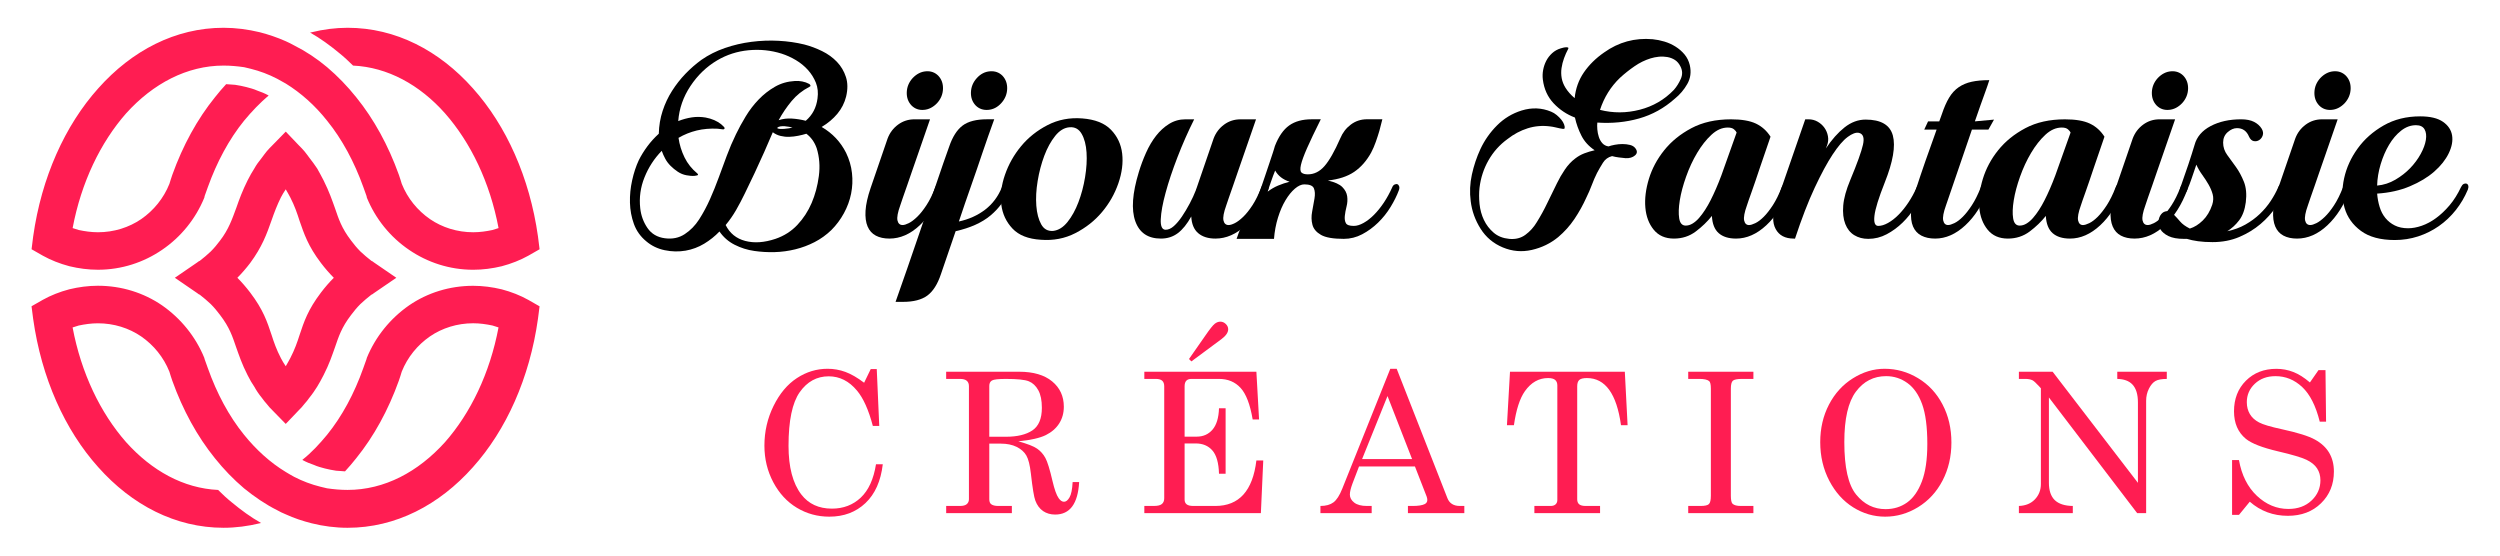
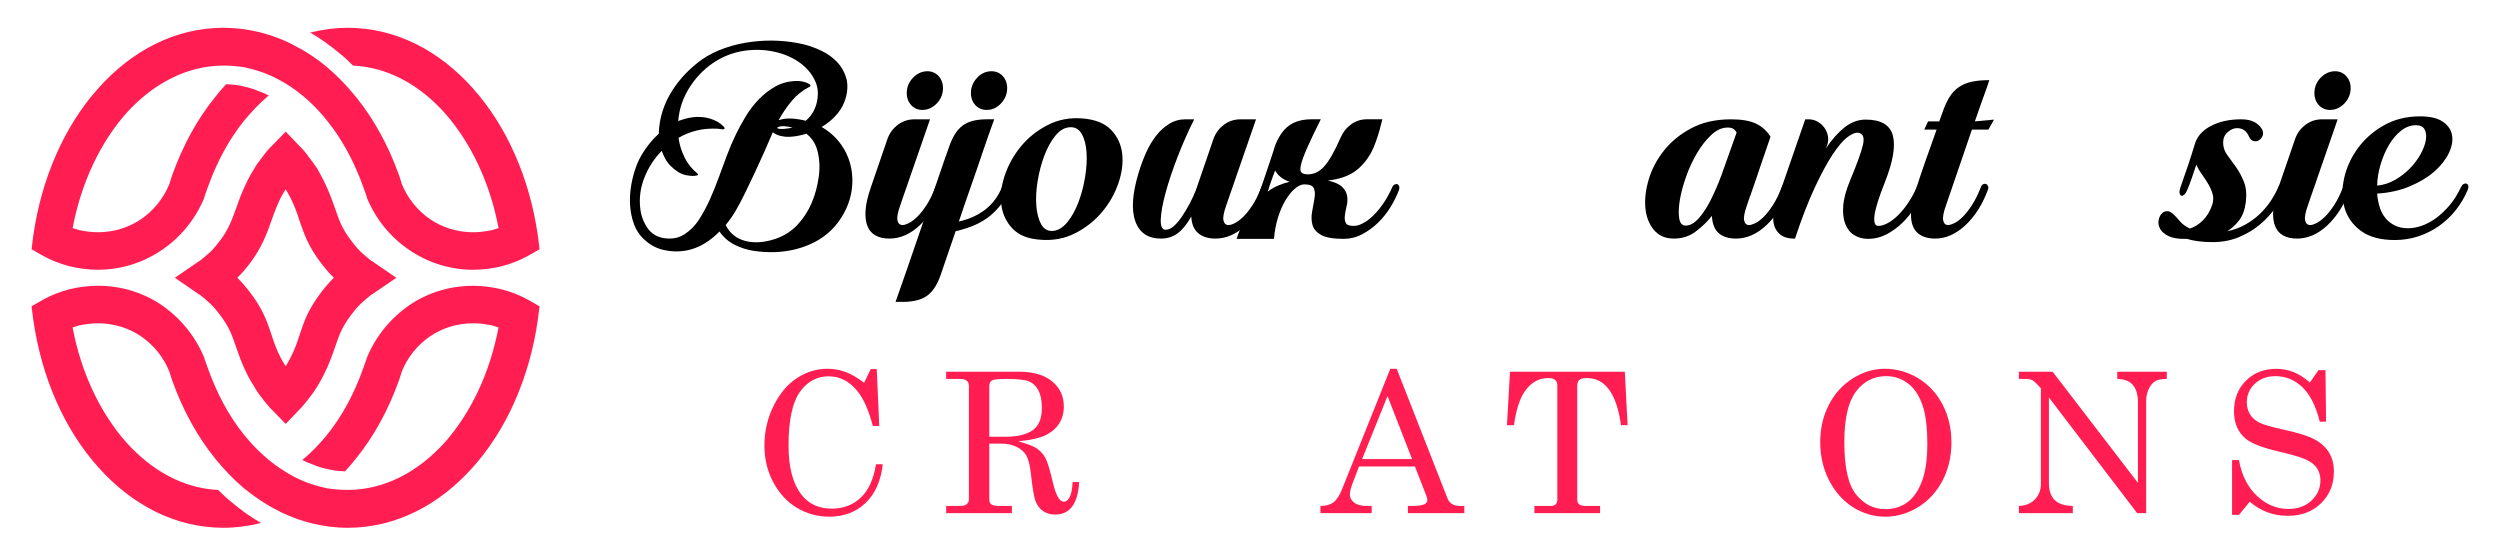
<svg xmlns="http://www.w3.org/2000/svg" version="1.1" id="Calque_1" x="0px" y="0px" width="225px" height="50px" viewBox="0 0 225 50" enable-background="new 0 0 225 50" xml:space="preserve">
  <g>
    <path fill="#FF1D52" d="M36.822,27.48c-1.702,1.183-3.029,2.827-3.808,4.73l-0.029,0.115l-0.145,0.404l-0.144,0.403   c-0.808,2.279-1.904,4.327-3.26,6.001c-0.692,0.837-1.413,1.615-2.221,2.25l0.029,0.028c0.317,0.174,0.664,0.317,1.01,0.432   c0.317,0.145,0.663,0.232,0.981,0.318c0.317,0.086,0.663,0.145,1.009,0.202c0.26,0.028,0.548,0.028,0.808,0.059   c0.347-0.377,0.693-0.781,1.01-1.184c1.586-1.962,2.884-4.327,3.836-6.981l0.144-0.433l0.115-0.375   c0.519-1.299,1.414-2.394,2.539-3.173c1.096-0.75,2.451-1.182,3.894-1.182c0.606,0,1.183,0.086,1.731,0.201   c0.173,0.058,0.375,0.116,0.547,0.173c-0.779,4.125-2.509,7.702-4.817,10.326c-2.423,2.683-5.452,4.298-8.769,4.298   c-0.635,0-1.241-0.056-1.847-0.144c-0.201-0.059-0.403-0.086-0.605-0.145c-0.808-0.202-1.586-0.49-2.365-0.893   c-0.26-0.146-0.52-0.29-0.75-0.435c-1.385-0.837-2.654-1.989-3.75-3.345c-1.356-1.674-2.452-3.722-3.26-6.001l-0.144-0.403   l-0.145-0.404l-0.029-0.115c-0.779-1.903-2.106-3.548-3.808-4.73c-1.644-1.125-3.634-1.76-5.769-1.76   c-0.865,0-1.73,0.116-2.567,0.318c-0.865,0.229-1.673,0.547-2.394,0.951l-1.01,0.577l0.145,1.125   c0.75,5.336,2.855,10.01,5.856,13.354C11.87,45.452,15.793,47.5,20.12,47.5c1.097,0,2.192-0.145,3.26-0.404l0.115-0.028   c-0.923-0.521-1.788-1.154-2.625-1.848c-0.432-0.346-0.836-0.721-1.24-1.125c-3.116-0.144-5.972-1.729-8.279-4.298   c-2.308-2.624-4.039-6.201-4.817-10.326c0.172-0.057,0.375-0.115,0.548-0.173c0.548-0.115,1.125-0.201,1.73-0.201   c1.442,0,2.798,0.432,3.895,1.182c1.125,0.779,2.02,1.874,2.538,3.173l0.116,0.375l0.144,0.433c0.952,2.654,2.25,5.02,3.836,6.981   c0.808,1.009,1.673,1.904,2.625,2.711c0.923,0.75,1.932,1.443,2.971,1.962c0.259,0.144,0.49,0.26,0.779,0.376   c0.75,0.345,1.529,0.604,2.336,0.807c1.038,0.26,2.135,0.404,3.231,0.404c4.327,0,8.25-2.048,11.279-5.453   c3-3.345,5.105-8.019,5.855-13.354l0.144-1.125l-1.009-0.577c-0.722-0.404-1.529-0.722-2.395-0.951   c-0.836-0.202-1.702-0.318-2.567-0.318C40.457,25.721,38.466,26.355,36.822,27.48z M28.89,26.327   c-1.183,1.558-1.529,2.624-1.933,3.836c-0.202,0.635-0.433,1.299-0.836,2.077c-0.116,0.23-0.26,0.461-0.404,0.721   c-0.173-0.26-0.317-0.49-0.433-0.721c-0.404-0.778-0.634-1.442-0.836-2.077c-0.404-1.212-0.75-2.278-1.933-3.836   c-0.375-0.49-0.75-0.924-1.154-1.327c0.404-0.404,0.779-0.837,1.154-1.327c1.067-1.442,1.5-2.625,1.933-3.865   c0.231-0.664,0.491-1.356,0.836-2.048c0.116-0.231,0.26-0.462,0.433-0.722c0.144,0.26,0.288,0.49,0.404,0.722   c0.403,0.778,0.634,1.471,0.836,2.105c0.404,1.154,0.75,2.25,1.933,3.808c0.374,0.49,0.75,0.923,1.153,1.327   C29.64,25.403,29.264,25.837,28.89,26.327z M36.822,22.49c1.644,1.125,3.635,1.788,5.769,1.788c0.866,0,1.731-0.115,2.567-0.317   c0.866-0.23,1.673-0.548,2.395-0.951l1.009-0.577l-0.144-1.154c-0.75-5.308-2.855-9.98-5.855-13.327   C39.534,4.548,35.611,2.5,31.284,2.5c-1.096,0-2.193,0.144-3.231,0.403l-0.144,0.029c0.923,0.519,1.789,1.153,2.625,1.846   c0.433,0.347,0.836,0.722,1.241,1.125c3.115,0.145,6,1.731,8.278,4.298c2.308,2.625,4.039,6.202,4.817,10.327   c-0.173,0.058-0.375,0.115-0.547,0.173c-0.548,0.116-1.125,0.202-1.731,0.202c-1.442,0-2.798-0.433-3.894-1.183   c-1.125-0.779-2.02-1.875-2.539-3.173l-0.115-0.375l-0.144-0.433c-0.952-2.654-2.25-5.02-3.836-6.98   c-0.808-1.01-1.674-1.904-2.625-2.712c-0.923-0.778-1.933-1.442-2.971-1.962c-0.26-0.144-0.49-0.26-0.75-0.375   c-0.779-0.346-1.558-0.605-2.337-0.808C22.313,2.644,21.217,2.5,20.12,2.5c-4.327,0-8.25,2.048-11.278,5.451   c-3,3.347-5.106,8.02-5.856,13.327l-0.145,1.154l1.01,0.577c0.721,0.403,1.529,0.721,2.394,0.951   c0.837,0.202,1.702,0.317,2.567,0.317c2.135,0,4.125-0.663,5.769-1.788c1.702-1.153,3.029-2.798,3.808-4.702l0.029-0.144   l0.145-0.404l0.144-0.403c0.808-2.25,1.904-4.299,3.26-5.972c0.692-0.837,1.442-1.615,2.221-2.279h-0.029   c-0.317-0.173-0.664-0.317-1.009-0.433c-0.317-0.145-0.664-0.23-0.981-0.316c-0.317-0.087-0.664-0.146-1.009-0.202   c-0.26-0.029-0.52-0.029-0.808-0.058c-0.347,0.374-0.693,0.778-1.01,1.183c-1.586,1.961-2.884,4.326-3.836,6.98l-0.144,0.433   l-0.116,0.375c-0.519,1.298-1.413,2.394-2.538,3.173c-1.096,0.75-2.452,1.183-3.895,1.183c-0.605,0-1.183-0.086-1.73-0.202   c-0.173-0.058-0.375-0.115-0.548-0.173c0.779-4.125,2.509-7.702,4.817-10.327c2.422-2.682,5.48-4.298,8.769-4.298   c0.635,0,1.241,0.058,1.847,0.145c0.202,0.058,0.403,0.087,0.605,0.145c0.808,0.202,1.586,0.49,2.366,0.894   c0.259,0.145,0.519,0.289,0.779,0.434c1.355,0.836,2.625,1.961,3.721,3.346c1.356,1.673,2.452,3.722,3.26,5.972l0.144,0.403   l0.145,0.404l0.029,0.144C33.793,19.692,35.121,21.337,36.822,22.49z M19.803,28.346c0.866,1.125,1.125,1.962,1.442,2.884   c0.26,0.723,0.52,1.529,1.039,2.538c0.202,0.404,0.404,0.751,0.605,1.039c0.173,0.318,0.404,0.665,0.664,0.981   c0.173,0.229,0.317,0.432,0.461,0.576c0.144,0.202,0.317,0.376,0.49,0.549l1.212,1.24l1.183-1.24   c0.173-0.173,0.346-0.347,0.49-0.549c0.144-0.145,0.288-0.347,0.461-0.576c0.26-0.316,0.49-0.663,0.692-0.981   c0.173-0.288,0.375-0.635,0.577-1.039c0.52-1.009,0.779-1.815,1.039-2.538c0.317-0.922,0.577-1.759,1.442-2.884   c0.259-0.347,0.519-0.663,0.836-0.98c0.317-0.289,0.635-0.577,0.98-0.837l0.116-0.058l0.115-0.087L35.668,25l-2.019-1.385   l-0.115-0.087l-0.116-0.058c-0.345-0.26-0.663-0.548-0.98-0.837c-0.317-0.317-0.577-0.634-0.836-0.98   c-0.866-1.125-1.125-1.961-1.442-2.884c-0.26-0.722-0.52-1.501-1.039-2.539c-0.202-0.404-0.403-0.75-0.577-1.067   c-0.202-0.288-0.432-0.635-0.692-0.952c-0.173-0.23-0.317-0.433-0.461-0.605s-0.317-0.346-0.49-0.52l-1.183-1.24l-1.212,1.24   c-0.173,0.174-0.346,0.347-0.49,0.52s-0.288,0.375-0.461,0.605c-0.26,0.317-0.49,0.635-0.664,0.952   c-0.202,0.317-0.404,0.663-0.605,1.067c-0.462,0.923-0.75,1.702-1.01,2.452c-0.375,1.01-0.692,1.961-1.472,2.971   c-0.259,0.347-0.519,0.663-0.836,0.98c-0.317,0.289-0.635,0.577-0.981,0.837l-0.116,0.058l-0.115,0.087L15.736,25l2.019,1.384   l0.115,0.087l0.116,0.058c0.346,0.26,0.664,0.548,0.981,0.837C19.284,27.683,19.543,27.999,19.803,28.346z" />
    <g>
      <g>
        <path d="M57.49,14.421c0.212-0.424,0.468-0.839,0.769-1.246c0.3-0.406,0.645-0.786,1.033-1.14     c0.018-0.725,0.133-1.409,0.345-2.054c0.211-0.645,0.494-1.246,0.848-1.802c0.353-0.557,0.755-1.069,1.206-1.538     c0.45-0.468,0.932-0.887,1.444-1.259c0.636-0.441,1.338-0.795,2.107-1.06c0.769-0.265,1.563-0.451,2.386-0.557     c0.821-0.106,1.638-0.137,2.45-0.093c0.813,0.044,1.583,0.155,2.306,0.331c0.549,0.142,1.083,0.341,1.604,0.597     c0.521,0.256,0.968,0.579,1.338,0.967c0.372,0.389,0.641,0.845,0.809,1.365c0.169,0.521,0.173,1.109,0.015,1.763     c-0.142,0.565-0.402,1.079-0.782,1.538c-0.38,0.459-0.854,0.856-1.418,1.193c0.971,0.565,1.704,1.343,2.2,2.332     c0.281,0.583,0.46,1.188,0.528,1.816c0.072,0.627,0.044,1.245-0.078,1.855c-0.123,0.61-0.339,1.197-0.648,1.763     c-0.31,0.566-0.686,1.069-1.128,1.511c-0.459,0.442-0.962,0.804-1.511,1.086c-0.548,0.283-1.126,0.499-1.735,0.649     c-0.609,0.15-1.229,0.235-1.855,0.252c-0.628,0.017-1.241-0.018-1.842-0.106c-0.618-0.088-1.207-0.274-1.764-0.557     c-0.557-0.283-1.01-0.68-1.364-1.193c-0.407,0.424-0.866,0.791-1.378,1.1c-0.512,0.31-1.069,0.517-1.669,0.624     c-0.619,0.106-1.246,0.092-1.882-0.04c-0.637-0.132-1.193-0.402-1.67-0.809c-0.513-0.424-0.879-0.941-1.101-1.55     c-0.221-0.61-0.34-1.25-0.357-1.922c-0.017-0.671,0.048-1.342,0.199-2.014C57.043,15.552,57.242,14.952,57.49,14.421z      M72.836,7.822c-0.618,0.318-1.149,0.742-1.59,1.272c-0.441,0.531-0.83,1.105-1.168,1.723c0.371-0.123,0.77-0.172,1.193-0.146     c0.425,0.026,0.839,0.093,1.246,0.199c0.601-0.512,0.955-1.184,1.06-2.014c0.072-0.512,0.022-0.981-0.144-1.405     c-0.17-0.423-0.409-0.808-0.717-1.153c-0.309-0.344-0.672-0.64-1.087-0.888c-0.415-0.247-0.844-0.441-1.285-0.583     c-0.954-0.3-1.945-0.402-2.968-0.305c-1.025,0.097-1.972,0.402-2.837,0.915c-0.954,0.565-1.753,1.334-2.398,2.306     c-0.646,0.972-1.012,2.022-1.1,3.154c0.406-0.159,0.812-0.27,1.219-0.332c0.406-0.062,0.822-0.057,1.246,0.013     c0.565,0.106,1.033,0.31,1.404,0.61c0.036,0.036,0.103,0.097,0.199,0.186c0.096,0.088,0.128,0.159,0.092,0.211     c-0.035,0.053-0.096,0.071-0.185,0.053c-0.089-0.017-0.23-0.035-0.424-0.053c-0.672-0.035-1.299,0.019-1.882,0.159     c-0.583,0.142-1.131,0.363-1.644,0.663c0.088,0.619,0.27,1.206,0.544,1.763c0.273,0.557,0.658,1.038,1.153,1.445     c0.088,0.088,0.08,0.146-0.026,0.172c-0.106,0.027-0.177,0.04-0.212,0.04c-0.23,0.018-0.478,0-0.743-0.053     c-0.283-0.052-0.543-0.159-0.782-0.318c-0.239-0.159-0.455-0.335-0.649-0.53c-0.194-0.194-0.354-0.406-0.477-0.636     c-0.124-0.229-0.23-0.468-0.318-0.715c-0.672,0.688-1.189,1.484-1.55,2.385c-0.363,0.901-0.491,1.829-0.385,2.782     c0.07,0.654,0.287,1.246,0.649,1.776c0.362,0.53,0.888,0.839,1.577,0.927c0.671,0.088,1.263-0.035,1.776-0.371     c0.512-0.335,0.945-0.777,1.298-1.325c0.372-0.583,0.698-1.193,0.981-1.83c0.283-0.635,0.543-1.28,0.782-1.935     c0.238-0.653,0.481-1.312,0.729-1.975c0.246-0.663,0.521-1.303,0.822-1.921c0.246-0.513,0.537-1.047,0.874-1.604     c0.335-0.557,0.724-1.064,1.165-1.523c0.442-0.46,0.933-0.845,1.471-1.153c0.539-0.309,1.137-0.481,1.791-0.518     c0.212-0.017,0.433-0.004,0.662,0.041c0.229,0.044,0.442,0.119,0.636,0.225c0.052,0.036,0.087,0.08,0.105,0.133     C72.96,7.743,72.923,7.786,72.836,7.822z M67.032,17.416c-0.248,0.513-0.509,1.007-0.782,1.484     c-0.275,0.478-0.589,0.928-0.941,1.353c0.371,0.742,0.958,1.219,1.763,1.431c0.803,0.212,1.709,0.15,2.716-0.186     c0.777-0.265,1.436-0.685,1.975-1.258c0.54-0.574,0.968-1.233,1.286-1.975c0.317-0.743,0.533-1.551,0.648-2.426     c0.115-0.874,0.05-1.709-0.197-2.504c-0.194-0.548-0.504-0.981-0.929-1.299c-0.229,0.071-0.478,0.133-0.741,0.185     c-0.266,0.053-0.53,0.084-0.795,0.093c-0.266,0.009-0.527-0.018-0.783-0.08c-0.255-0.061-0.489-0.172-0.701-0.331l-0.77,1.776     C68.216,14.952,67.632,16.197,67.032,17.416z M69.945,11.506c0.018,0.053,0.09,0.084,0.213,0.093     c0.124,0.009,0.262,0.009,0.412,0c0.148-0.009,0.3-0.027,0.45-0.053c0.15-0.027,0.251-0.049,0.306-0.066     c-0.072-0.018-0.173-0.04-0.306-0.067c-0.133-0.026-0.266-0.043-0.399-0.053c-0.13-0.008-0.259-0.004-0.382,0.014     C70.114,11.391,70.018,11.436,69.945,11.506z" />
        <path d="M84.18,16.86c0.053-0.141,0.123-0.234,0.212-0.278c0.089-0.044,0.172-0.053,0.253-0.026     c0.078,0.026,0.135,0.088,0.171,0.186s0.026,0.217-0.026,0.358c-0.495,1.325-1.167,2.385-2.015,3.18     c-0.848,0.795-1.758,1.193-2.729,1.193c-0.477,0-0.884-0.088-1.22-0.265c-0.336-0.176-0.582-0.45-0.741-0.822     c-0.159-0.371-0.222-0.843-0.187-1.418c0.036-0.574,0.187-1.25,0.451-2.027l1.537-4.479c0.194-0.512,0.508-0.928,0.94-1.246     c0.434-0.318,0.923-0.477,1.471-0.477h1.405c-0.424,1.202-0.813,2.323-1.165,3.366c-0.16,0.442-0.314,0.888-0.465,1.338     c-0.15,0.451-0.296,0.875-0.438,1.273c-0.142,0.397-0.265,0.751-0.371,1.06c-0.106,0.309-0.186,0.543-0.237,0.702     c-0.23,0.636-0.314,1.091-0.252,1.365c0.061,0.274,0.216,0.411,0.464,0.411c0.141,0,0.326-0.058,0.556-0.172     c0.23-0.115,0.481-0.305,0.756-0.57c0.272-0.265,0.552-0.614,0.834-1.047C83.667,18.03,83.932,17.496,84.18,16.86z M84.339,9.28     c-0.354,0.371-0.752,0.574-1.193,0.609c-0.441,0.035-0.812-0.097-1.112-0.398c-0.302-0.318-0.442-0.716-0.425-1.192     c0.017-0.478,0.194-0.902,0.53-1.272c0.353-0.371,0.751-0.574,1.193-0.609c0.44-0.036,0.813,0.097,1.112,0.397     c0.301,0.318,0.441,0.715,0.425,1.192C84.852,8.484,84.675,8.909,84.339,9.28z" />
        <path d="M89.48,10.737c-0.354,0.972-0.707,1.979-1.062,3.021c-0.3,0.901-0.64,1.891-1.02,2.969     c-0.381,1.078-0.746,2.147-1.1,3.207c0.9-0.195,1.687-0.548,2.358-1.06c0.671-0.513,1.175-1.184,1.511-2.015     c0.053-0.141,0.128-0.234,0.225-0.278c0.098-0.044,0.188-0.053,0.266-0.026c0.08,0.026,0.138,0.088,0.173,0.186     c0.034,0.097,0.025,0.217-0.026,0.358c-0.336,0.884-0.888,1.647-1.656,2.292c-0.77,0.646-1.816,1.118-3.142,1.418l-1.325,3.869     c-0.301,0.902-0.707,1.542-1.22,1.922c-0.513,0.379-1.245,0.569-2.199,0.569h-0.663c0.725-2.05,1.396-3.985,2.014-5.804     c0.267-0.777,0.535-1.564,0.81-2.359s0.533-1.559,0.782-2.292c0.246-0.733,0.477-1.405,0.688-2.015     c0.212-0.609,0.388-1.108,0.53-1.498c0.301-0.883,0.702-1.515,1.206-1.896c0.503-0.38,1.241-0.569,2.213-0.569H89.48z      M90.116,9.28c-0.336,0.371-0.729,0.574-1.179,0.609c-0.451,0.035-0.827-0.097-1.128-0.398c-0.3-0.318-0.442-0.716-0.424-1.192     c0.018-0.478,0.193-0.902,0.529-1.272c0.336-0.371,0.73-0.574,1.181-0.609c0.45-0.036,0.826,0.097,1.126,0.397     c0.3,0.318,0.441,0.715,0.424,1.192C90.628,8.484,90.451,8.909,90.116,9.28z" />
        <path d="M97.405,10.658c1.147,0.088,2.009,0.428,2.584,1.021c0.573,0.592,0.909,1.308,1.007,2.147     c0.097,0.839-0.018,1.732-0.345,2.677c-0.327,0.946-0.816,1.807-1.471,2.584c-0.653,0.778-1.454,1.409-2.399,1.895     s-1.983,0.684-3.113,0.596c-1.132-0.07-1.979-0.406-2.544-1.007c-0.567-0.601-0.903-1.32-1.008-2.161     c-0.106-0.839,0.004-1.731,0.331-2.677c0.326-0.945,0.813-1.807,1.458-2.584c0.645-0.777,1.439-1.409,2.385-1.895     C95.235,10.769,96.273,10.569,97.405,10.658z M94.781,20.782c0.477-0.053,0.91-0.322,1.299-0.808     c0.388-0.486,0.715-1.078,0.979-1.776c0.267-0.698,0.465-1.449,0.598-2.253c0.132-0.804,0.176-1.545,0.132-2.227     c-0.044-0.68-0.19-1.236-0.438-1.669c-0.247-0.433-0.609-0.632-1.087-0.596c-0.477,0.035-0.909,0.295-1.299,0.781     c-0.388,0.486-0.715,1.083-0.981,1.79c-0.264,0.707-0.463,1.462-0.595,2.266c-0.133,0.804-0.172,1.546-0.12,2.227     c0.053,0.681,0.199,1.237,0.438,1.67C93.945,20.619,94.303,20.818,94.781,20.782z" />
        <path d="M113.52,16.86c0.053-0.141,0.124-0.234,0.212-0.278c0.089-0.044,0.172-0.053,0.252-0.026     c0.079,0.026,0.136,0.088,0.173,0.186c0.034,0.097,0.026,0.217-0.028,0.358c-0.494,1.325-1.165,2.385-2.014,3.18     c-0.849,0.795-1.758,1.193-2.729,1.193c-0.654,0-1.17-0.164-1.551-0.49c-0.38-0.327-0.587-0.826-0.622-1.498     c-0.372,0.672-0.773,1.171-1.206,1.498s-0.942,0.49-1.524,0.49c-1.166,0-1.936-0.521-2.306-1.563     c-0.372-1.042-0.267-2.518,0.318-4.427c0.176-0.583,0.392-1.162,0.649-1.735c0.255-0.575,0.556-1.083,0.9-1.525     c0.344-0.441,0.738-0.799,1.18-1.073c0.441-0.273,0.928-0.411,1.457-0.411h0.796c-0.548,1.096-1.048,2.226-1.498,3.393     c-0.451,1.167-0.809,2.236-1.072,3.207c-0.267,0.972-0.412,1.772-0.438,2.398c-0.027,0.628,0.119,0.941,0.438,0.941     c0.246,0,0.494-0.11,0.741-0.331c0.248-0.221,0.49-0.508,0.729-0.861c0.239-0.354,0.468-0.738,0.689-1.153     c0.221-0.415,0.411-0.826,0.569-1.232c0-0.035,0.019-0.088,0.054-0.159l1.537-4.479c0.194-0.512,0.508-0.928,0.94-1.246     s0.924-0.477,1.472-0.477h1.404c-0.424,1.202-0.813,2.323-1.166,3.366c-0.159,0.442-0.313,0.888-0.464,1.338     c-0.15,0.451-0.296,0.875-0.438,1.273c-0.143,0.397-0.265,0.751-0.371,1.06c-0.106,0.309-0.185,0.543-0.238,0.702     c-0.23,0.636-0.314,1.091-0.252,1.365c0.061,0.274,0.216,0.411,0.464,0.411c0.142,0,0.327-0.058,0.557-0.172     c0.229-0.115,0.481-0.305,0.756-0.57s0.552-0.614,0.835-1.047C113.007,18.03,113.271,17.496,113.52,16.86z" />
        <path d="M121.841,20.332c0.267,0,0.558-0.088,0.876-0.266c0.317-0.176,0.631-0.419,0.94-0.729c0.309-0.309,0.604-0.676,0.889-1.1     c0.28-0.424,0.529-0.875,0.741-1.351c0.054-0.142,0.128-0.234,0.227-0.279c0.096-0.043,0.18-0.053,0.251-0.026     s0.123,0.089,0.158,0.186c0.036,0.097,0.027,0.216-0.026,0.358c-0.176,0.478-0.425,0.977-0.742,1.498     c-0.317,0.521-0.693,0.993-1.126,1.414c-0.434,0.422-0.91,0.771-1.432,1.047c-0.521,0.276-1.074,0.414-1.656,0.414     c-0.954,0-1.64-0.12-2.054-0.358c-0.415-0.238-0.673-0.543-0.769-0.915c-0.098-0.371-0.106-0.764-0.026-1.179     c0.079-0.415,0.149-0.809,0.211-1.18c0.063-0.371,0.045-0.675-0.053-0.914c-0.097-0.238-0.385-0.358-0.861-0.358     c-0.264,0-0.548,0.129-0.849,0.385c-0.3,0.256-0.582,0.605-0.847,1.047c-0.267,0.442-0.491,0.963-0.677,1.564     c-0.185,0.601-0.305,1.236-0.357,1.908h-3.366c0.248-0.742,0.516-1.378,0.808-1.908c0.293-0.531,0.605-0.998,0.941-1.405     c0.125-0.335,0.256-0.711,0.397-1.126c0.141-0.415,0.283-0.83,0.425-1.246c0.141-0.415,0.273-0.808,0.397-1.18     c0.123-0.371,0.221-0.663,0.291-0.875c0.035-0.088,0.066-0.185,0.093-0.292c0.026-0.106,0.058-0.212,0.093-0.318     c0.335-0.865,0.765-1.484,1.286-1.855c0.52-0.372,1.195-0.557,2.026-0.557h0.821c-0.547,1.096-0.962,1.966-1.244,2.61     c-0.283,0.646-0.464,1.145-0.545,1.498c-0.079,0.353-0.061,0.583,0.055,0.688c0.114,0.106,0.304,0.159,0.569,0.159     c0.565,0,1.065-0.247,1.497-0.742c0.433-0.495,0.906-1.326,1.418-2.492c0.212-0.512,0.53-0.928,0.955-1.246     c0.424-0.318,0.909-0.477,1.457-0.477h1.379c-0.09,0.353-0.178,0.699-0.267,1.034c-0.087,0.3-0.193,0.627-0.317,0.981     c-0.123,0.354-0.265,0.68-0.423,0.98c-0.408,0.742-0.916,1.321-1.524,1.736c-0.61,0.415-1.401,0.675-2.373,0.781     c0.619,0.143,1.052,0.338,1.299,0.587c0.248,0.249,0.394,0.525,0.438,0.827c0.043,0.302,0.025,0.609-0.055,0.921     c-0.078,0.311-0.132,0.596-0.158,0.854s0.004,0.472,0.093,0.641C121.214,20.248,121.453,20.332,121.841,20.332z M116.063,16.356     c-0.601-0.194-1.033-0.53-1.299-1.007c-0.123,0.301-0.243,0.619-0.357,0.954c-0.115,0.336-0.226,0.654-0.331,0.954     c0.3-0.229,0.617-0.415,0.954-0.556C115.366,16.56,115.71,16.445,116.063,16.356z" />
-         <path d="M146.305,14.236c-0.194-0.018-0.397-0.04-0.609-0.067c-0.212-0.026-0.415-0.066-0.61-0.119     c-0.354,0.088-0.626,0.287-0.821,0.597c-0.194,0.309-0.37,0.614-0.53,0.915c-0.176,0.353-0.336,0.72-0.477,1.1     c-0.143,0.38-0.302,0.747-0.478,1.1c-0.3,0.672-0.659,1.316-1.072,1.935c-0.416,0.619-0.907,1.167-1.472,1.644     c-0.689,0.565-1.48,0.949-2.372,1.152c-0.893,0.203-1.763,0.128-2.61-0.225c-0.849-0.354-1.517-0.914-2.001-1.683     c-0.486-0.769-0.782-1.595-0.889-2.478c-0.105-0.796-0.07-1.595,0.106-2.399c0.176-0.804,0.433-1.568,0.768-2.292     c0.372-0.795,0.871-1.507,1.498-2.134s1.365-1.074,2.214-1.338c0.919-0.283,1.802-0.248,2.65,0.106     c0.176,0.071,0.344,0.172,0.503,0.305s0.296,0.27,0.411,0.411c0.114,0.141,0.199,0.283,0.251,0.424     c0.054,0.142,0.071,0.256,0.054,0.344c-0.019,0.053-0.066,0.076-0.146,0.067s-0.182-0.027-0.305-0.053     c-0.125-0.027-0.262-0.058-0.411-0.093c-0.151-0.036-0.306-0.062-0.464-0.08c-0.689-0.088-1.356-0.031-2.002,0.172     c-0.645,0.203-1.249,0.525-1.815,0.967c-0.706,0.513-1.276,1.149-1.709,1.908c-0.433,0.76-0.702,1.582-0.809,2.465     c-0.052,0.459-0.052,0.95,0,1.471c0.054,0.521,0.186,1.003,0.397,1.444c0.213,0.442,0.503,0.822,0.876,1.14     c0.37,0.318,0.838,0.503,1.403,0.557c0.566,0.053,1.052-0.07,1.458-0.371c0.406-0.3,0.742-0.671,1.008-1.113     c0.353-0.565,0.671-1.144,0.953-1.736c0.283-0.592,0.574-1.188,0.875-1.789c0.194-0.406,0.429-0.813,0.703-1.219     c0.272-0.406,0.587-0.742,0.939-1.007c0.249-0.194,0.521-0.348,0.822-0.464c0.3-0.114,0.609-0.207,0.928-0.278     c-0.53-0.354-0.928-0.791-1.192-1.312s-0.46-1.065-0.583-1.63c-0.742-0.282-1.382-0.711-1.922-1.285     c-0.539-0.574-0.861-1.286-0.967-2.134c-0.036-0.283-0.027-0.57,0.026-0.862c0.053-0.291,0.146-0.565,0.278-0.822     c0.132-0.255,0.308-0.485,0.529-0.688c0.221-0.203,0.482-0.349,0.782-0.438c0.018,0,0.066-0.013,0.146-0.04     c0.08-0.026,0.167-0.043,0.266-0.053c0.096-0.009,0.172-0.004,0.225,0.014c0.054,0.018,0.063,0.062,0.027,0.132     c-0.142,0.266-0.266,0.544-0.372,0.835c-0.106,0.292-0.181,0.588-0.225,0.888c-0.045,0.301-0.039,0.602,0.013,0.902     c0.054,0.3,0.169,0.592,0.345,0.875c0.212,0.336,0.486,0.645,0.822,0.927c0.088-0.865,0.366-1.638,0.834-2.319     c0.469-0.68,1.074-1.276,1.816-1.789c1.308-0.936,2.766-1.333,4.374-1.193c0.353,0.036,0.706,0.106,1.059,0.212     c0.354,0.106,0.685,0.257,0.994,0.451c0.31,0.195,0.58,0.429,0.81,0.703c0.229,0.274,0.388,0.596,0.477,0.967     c0.141,0.619,0.066,1.184-0.226,1.696c-0.291,0.513-0.667,0.954-1.126,1.325c-0.954,0.848-2.024,1.44-3.207,1.776     c-1.185,0.336-2.439,0.46-3.765,0.371c-0.018,0.177-0.018,0.38,0,0.609c0.018,0.23,0.063,0.456,0.134,0.676     c0.07,0.221,0.176,0.411,0.316,0.569c0.143,0.159,0.327,0.257,0.557,0.292c0.142-0.053,0.327-0.102,0.558-0.146     c0.229-0.044,0.464-0.067,0.702-0.067s0.464,0.027,0.676,0.08c0.212,0.053,0.37,0.151,0.477,0.292     c0.194,0.248,0.186,0.463-0.026,0.649C146.941,14.169,146.658,14.254,146.305,14.236z M145.802,7     c-0.831,0.795-1.432,1.758-1.802,2.889c1.183,0.301,2.375,0.296,3.576-0.013c1.202-0.309,2.227-0.905,3.075-1.789     c0.248-0.282,0.455-0.614,0.623-0.994c0.168-0.38,0.154-0.755-0.04-1.126c-0.124-0.247-0.287-0.438-0.489-0.57     c-0.204-0.132-0.434-0.221-0.691-0.265c-0.255-0.044-0.512-0.053-0.767-0.026c-0.258,0.026-0.5,0.076-0.729,0.146     c-0.514,0.159-0.999,0.397-1.457,0.715C146.641,6.284,146.208,6.628,145.802,7z" />
        <path d="M160.353,16.86c0.052-0.141,0.128-0.234,0.225-0.278c0.098-0.044,0.181-0.053,0.252-0.026     c0.07,0.026,0.128,0.088,0.173,0.186c0.043,0.097,0.039,0.217-0.014,0.358c-0.495,1.325-1.171,2.385-2.027,3.18     c-0.857,0.795-1.763,1.193-2.717,1.193c-0.672,0-1.192-0.164-1.563-0.49c-0.372-0.327-0.575-0.844-0.61-1.55     c-0.407,0.512-0.893,0.98-1.457,1.404c-0.565,0.424-1.219,0.636-1.962,0.636c-0.778,0-1.383-0.265-1.816-0.795     c-0.434-0.53-0.684-1.192-0.754-1.988c-0.071-0.795,0.035-1.656,0.316-2.584c0.283-0.927,0.743-1.789,1.38-2.583     c0.636-0.795,1.453-1.458,2.451-1.988s2.187-0.795,3.564-0.795c0.954,0,1.701,0.128,2.24,0.384     c0.538,0.256,0.977,0.649,1.313,1.179c-0.354,1.061-0.681,2.015-0.981,2.863c-0.124,0.371-0.248,0.738-0.37,1.1     c-0.125,0.363-0.24,0.694-0.346,0.994c-0.106,0.301-0.198,0.562-0.278,0.783c-0.08,0.221-0.128,0.366-0.146,0.437     c-0.229,0.636-0.313,1.091-0.253,1.365c0.063,0.274,0.209,0.411,0.438,0.411c0.142,0,0.331-0.058,0.569-0.172     c0.239-0.115,0.491-0.305,0.756-0.57c0.266-0.265,0.538-0.614,0.821-1.047C159.839,18.03,160.104,17.496,160.353,16.86z      M156.296,11.93c-0.034-0.088-0.114-0.186-0.237-0.292c-0.124-0.106-0.31-0.159-0.557-0.159c-0.514,0-1.004,0.216-1.471,0.649     c-0.469,0.433-0.898,0.977-1.286,1.63c-0.39,0.654-0.721,1.365-0.993,2.134c-0.275,0.769-0.464,1.48-0.57,2.133     c-0.105,0.654-0.123,1.197-0.054,1.63c0.07,0.434,0.267,0.649,0.585,0.649c0.211,0,0.418-0.061,0.621-0.186     c0.204-0.123,0.398-0.291,0.583-0.503c0.186-0.212,0.367-0.455,0.543-0.729c0.177-0.273,0.336-0.552,0.479-0.834     c0.335-0.654,0.662-1.405,0.98-2.253L156.296,11.93z" />
        <path d="M169.045,20.332c0.265,0,0.557-0.088,0.875-0.266c0.318-0.176,0.632-0.419,0.94-0.729c0.31-0.309,0.605-0.676,0.888-1.1     c0.283-0.424,0.53-0.875,0.743-1.351c0.053-0.142,0.127-0.234,0.225-0.279c0.098-0.043,0.181-0.053,0.253-0.026     c0.069,0.026,0.122,0.089,0.158,0.186c0.035,0.097,0.026,0.216-0.026,0.358c-0.178,0.478-0.424,0.977-0.742,1.498     c-0.318,0.521-0.693,0.993-1.127,1.414c-0.434,0.422-0.91,0.771-1.431,1.047c-0.521,0.276-1.073,0.414-1.657,0.414     c-0.478,0-0.896-0.11-1.259-0.331c-0.362-0.221-0.631-0.557-0.808-1.007c-0.178-0.451-0.239-1.003-0.186-1.657     c0.053-0.653,0.265-1.422,0.635-2.306c0.619-1.484,0.999-2.539,1.14-3.167c0.143-0.628,0.02-0.985-0.37-1.074     c-0.265-0.053-0.602,0.071-1.007,0.371c-0.407,0.301-0.857,0.827-1.352,1.578c-0.495,0.751-1.034,1.749-1.617,2.995     c-0.583,1.246-1.176,2.779-1.776,4.599l-0.025-0.026h-0.08c-0.777,0-1.32-0.287-1.63-0.862c-0.31-0.574-0.296-1.338,0.039-2.292     l2.624-7.581h0.292c0.3,0,0.573,0.071,0.821,0.212c0.248,0.141,0.45,0.322,0.609,0.543c0.159,0.221,0.266,0.473,0.318,0.755     c0.054,0.283,0.026,0.565-0.079,0.848l-0.106,0.265c0.53-0.795,1.091-1.427,1.683-1.896c0.593-0.468,1.224-0.702,1.896-0.702     c1.377,0,2.193,0.478,2.451,1.435c0.255,0.957,0.013,2.366-0.729,4.226c-0.548,1.382-0.857,2.379-0.927,2.991     C168.629,20.026,168.744,20.332,169.045,20.332z" />
        <path d="M178.27,16.86c0.053-0.141,0.123-0.234,0.212-0.278c0.088-0.044,0.172-0.053,0.252-0.026     c0.079,0.026,0.141,0.088,0.186,0.186c0.044,0.097,0.039,0.217-0.014,0.358c-0.494,1.325-1.171,2.385-2.028,3.18     c-0.856,0.795-1.762,1.193-2.716,1.193c-0.478,0-0.889-0.088-1.233-0.265c-0.344-0.176-0.595-0.45-0.755-0.822     c-0.158-0.371-0.217-0.843-0.172-1.418c0.044-0.574,0.199-1.25,0.463-2.027c0.106-0.335,0.23-0.711,0.372-1.126     c0.142-0.415,0.292-0.853,0.449-1.312c0.16-0.459,0.327-0.932,0.505-1.417c0.177-0.486,0.345-0.959,0.504-1.419h-1.114     l0.346-0.742h1.007l0.239-0.663c0.194-0.583,0.41-1.073,0.648-1.47c0.238-0.398,0.526-0.711,0.862-0.941     c0.335-0.23,0.723-0.394,1.165-0.491c0.441-0.097,0.964-0.146,1.563-0.146h0.027c-0.105,0.336-0.229,0.699-0.372,1.087     c-0.124,0.335-0.264,0.728-0.424,1.179c-0.158,0.451-0.327,0.932-0.503,1.444l1.722-0.158l-0.503,0.9h-1.484l-2.332,6.812     c-0.23,0.636-0.314,1.091-0.252,1.365c0.063,0.274,0.207,0.411,0.438,0.411c0.142,0,0.331-0.058,0.569-0.172     c0.239-0.115,0.491-0.305,0.756-0.57s0.539-0.614,0.821-1.047C177.757,18.03,178.021,17.496,178.27,16.86z" />
-         <path d="M190.407,16.86c0.053-0.141,0.128-0.234,0.226-0.278c0.097-0.044,0.181-0.053,0.251-0.026     c0.071,0.026,0.128,0.088,0.173,0.186c0.044,0.097,0.04,0.217-0.014,0.358c-0.495,1.325-1.171,2.385-2.027,3.18     c-0.857,0.795-1.763,1.193-2.717,1.193c-0.673,0-1.192-0.164-1.564-0.49c-0.37-0.327-0.574-0.844-0.609-1.55     c-0.406,0.512-0.892,0.98-1.457,1.404c-0.566,0.424-1.219,0.636-1.961,0.636c-0.778,0-1.384-0.265-1.817-0.795     c-0.433-0.53-0.684-1.192-0.755-1.988c-0.07-0.795,0.036-1.656,0.318-2.584c0.283-0.927,0.742-1.789,1.379-2.583     c0.636-0.795,1.453-1.458,2.451-1.988s2.187-0.795,3.564-0.795c0.955,0,1.701,0.128,2.24,0.384     c0.539,0.256,0.977,0.649,1.313,1.179c-0.354,1.061-0.681,2.015-0.981,2.863c-0.123,0.371-0.247,0.738-0.371,1.1     c-0.124,0.363-0.238,0.694-0.345,0.994c-0.106,0.301-0.198,0.562-0.278,0.783c-0.079,0.221-0.127,0.366-0.146,0.437     c-0.229,0.636-0.313,1.091-0.251,1.365c0.063,0.274,0.208,0.411,0.438,0.411c0.14,0,0.331-0.058,0.568-0.172     c0.238-0.115,0.491-0.305,0.757-0.57c0.265-0.265,0.538-0.614,0.821-1.047C189.894,18.03,190.16,17.496,190.407,16.86z      M186.352,11.93c-0.034-0.088-0.115-0.186-0.238-0.292s-0.31-0.159-0.557-0.159c-0.513,0-1.003,0.216-1.472,0.649     c-0.468,0.433-0.896,0.977-1.285,1.63c-0.389,0.654-0.72,1.365-0.993,2.134c-0.274,0.769-0.464,1.48-0.569,2.133     c-0.106,0.654-0.125,1.197-0.055,1.63c0.071,0.434,0.267,0.649,0.584,0.649c0.212,0,0.42-0.061,0.623-0.186     c0.203-0.123,0.397-0.291,0.582-0.503c0.186-0.212,0.368-0.455,0.544-0.729c0.177-0.273,0.336-0.552,0.478-0.834     c0.336-0.654,0.662-1.405,0.98-2.253L186.352,11.93z" />
-         <path d="M196.239,16.86c0.052-0.141,0.123-0.234,0.212-0.278c0.089-0.044,0.171-0.053,0.252-0.026     c0.079,0.026,0.135,0.088,0.172,0.186c0.035,0.097,0.026,0.217-0.027,0.358c-0.495,1.325-1.166,2.385-2.015,3.18     c-0.848,0.795-1.758,1.193-2.729,1.193c-0.477,0-0.884-0.088-1.22-0.265c-0.336-0.176-0.582-0.45-0.741-0.822     c-0.159-0.371-0.222-0.843-0.186-1.418c0.035-0.574,0.186-1.25,0.45-2.027l1.538-4.479c0.194-0.512,0.507-0.928,0.939-1.246     c0.434-0.318,0.924-0.477,1.472-0.477h1.404c-0.423,1.202-0.813,2.323-1.165,3.366c-0.16,0.442-0.314,0.888-0.464,1.338     c-0.151,0.451-0.297,0.875-0.438,1.273c-0.143,0.397-0.266,0.751-0.372,1.06c-0.106,0.309-0.185,0.543-0.237,0.702     c-0.23,0.636-0.314,1.091-0.252,1.365c0.061,0.274,0.216,0.411,0.464,0.411c0.141,0,0.326-0.058,0.556-0.172     c0.23-0.115,0.482-0.305,0.756-0.57s0.552-0.614,0.835-1.047C195.726,18.03,195.991,17.496,196.239,16.86z M196.397,9.28     c-0.354,0.371-0.752,0.574-1.193,0.609c-0.441,0.035-0.812-0.097-1.112-0.398c-0.301-0.318-0.442-0.716-0.425-1.192     c0.018-0.478,0.194-0.902,0.53-1.272c0.354-0.371,0.751-0.574,1.193-0.609c0.44-0.036,0.813,0.097,1.112,0.397     c0.301,0.318,0.441,0.715,0.425,1.192C196.91,8.484,196.733,8.909,196.397,9.28z" />
        <path d="M203.553,11.585c0.124,0.212,0.155,0.411,0.094,0.597c-0.063,0.186-0.169,0.327-0.318,0.424     c-0.15,0.097-0.314,0.128-0.49,0.093c-0.177-0.035-0.318-0.167-0.425-0.398c-0.212-0.512-0.573-0.769-1.086-0.769     c-0.283,0-0.562,0.12-0.835,0.359c-0.274,0.239-0.411,0.554-0.411,0.943c0,0.408,0.124,0.779,0.371,1.116     s0.508,0.696,0.781,1.077c0.275,0.381,0.513,0.824,0.716,1.329s0.261,1.121,0.172,1.848c-0.088,0.673-0.286,1.214-0.596,1.621     c-0.31,0.407-0.667,0.735-1.073,0.984c0.6-0.123,1.144-0.322,1.63-0.597c0.485-0.273,0.919-0.592,1.299-0.954     c0.379-0.362,0.706-0.751,0.981-1.167c0.273-0.415,0.498-0.826,0.675-1.232c0.054-0.141,0.129-0.234,0.227-0.278     c0.097-0.044,0.18-0.053,0.251-0.026c0.071,0.026,0.123,0.088,0.158,0.186c0.036,0.097,0.027,0.217-0.026,0.358     c-0.176,0.477-0.45,0.989-0.82,1.537c-0.372,0.548-0.832,1.057-1.379,1.524c-0.549,0.468-1.185,0.857-1.908,1.166     c-0.725,0.309-1.528,0.464-2.412,0.464c-0.495,0-0.932-0.026-1.313-0.08c-0.38-0.053-0.711-0.124-0.994-0.212h-0.264     c-0.584,0-1.048-0.083-1.393-0.251c-0.345-0.167-0.586-0.372-0.729-0.61c-0.142-0.239-0.198-0.481-0.172-0.729     s0.105-0.455,0.238-0.623c0.132-0.168,0.301-0.261,0.504-0.278s0.419,0.089,0.648,0.318c0.177,0.177,0.362,0.38,0.558,0.61     c0.193,0.23,0.485,0.441,0.874,0.636c0.406-0.124,0.796-0.367,1.166-0.729c0.371-0.362,0.653-0.835,0.849-1.418     c0.106-0.335,0.119-0.649,0.039-0.94c-0.079-0.292-0.203-0.583-0.37-0.875c-0.169-0.292-0.357-0.583-0.569-0.875     c-0.213-0.292-0.391-0.596-0.531-0.915c-0.142,0.407-0.278,0.809-0.411,1.206c-0.132,0.397-0.27,0.756-0.411,1.074     c-0.087,0.211-0.185,0.358-0.29,0.437c-0.106,0.08-0.194,0.102-0.267,0.067c-0.069-0.036-0.114-0.12-0.132-0.252     c-0.018-0.132,0.009-0.295,0.08-0.49c0.53-1.485,0.954-2.757,1.271-3.817c0.195-0.724,0.677-1.29,1.445-1.696     s1.684-0.61,2.743-0.61c0.479,0,0.866,0.077,1.167,0.231S203.395,11.328,203.553,11.585z" />
        <path d="M210.869,16.86c0.052-0.141,0.122-0.234,0.212-0.278c0.087-0.044,0.171-0.053,0.251-0.026     c0.08,0.026,0.136,0.088,0.171,0.186c0.037,0.097,0.028,0.217-0.025,0.358c-0.495,1.325-1.166,2.385-2.015,3.18     c-0.848,0.795-1.759,1.193-2.73,1.193c-0.476,0-0.883-0.088-1.219-0.265c-0.336-0.176-0.582-0.45-0.741-0.822     c-0.159-0.371-0.222-0.843-0.187-1.418c0.036-0.574,0.187-1.25,0.451-2.027l1.538-4.479c0.193-0.512,0.507-0.928,0.939-1.246     c0.434-0.318,0.924-0.477,1.471-0.477h1.405c-0.424,1.202-0.813,2.323-1.165,3.366c-0.16,0.442-0.314,0.888-0.465,1.338     c-0.15,0.451-0.296,0.875-0.438,1.273c-0.142,0.397-0.265,0.751-0.371,1.06c-0.106,0.309-0.186,0.543-0.238,0.702     c-0.229,0.636-0.313,1.091-0.251,1.365c0.061,0.274,0.216,0.411,0.464,0.411c0.141,0,0.326-0.058,0.556-0.172     c0.229-0.115,0.481-0.305,0.756-0.57c0.272-0.265,0.552-0.614,0.834-1.047S210.62,17.496,210.869,16.86z M211.027,9.28     c-0.354,0.371-0.752,0.574-1.193,0.609c-0.441,0.035-0.813-0.097-1.112-0.398c-0.302-0.318-0.442-0.716-0.425-1.192     c0.017-0.478,0.194-0.902,0.53-1.272c0.353-0.371,0.751-0.574,1.192-0.609c0.441-0.036,0.813,0.097,1.113,0.397     c0.301,0.318,0.441,0.715,0.425,1.192C211.54,8.484,211.363,8.909,211.027,9.28z" />
        <path d="M217.813,10.472c0.9,0,1.584,0.163,2.053,0.489s0.743,0.736,0.822,1.229c0.079,0.494-0.022,1.031-0.306,1.613     c-0.282,0.581-0.716,1.128-1.299,1.639c-0.582,0.511-1.312,0.952-2.187,1.321c-0.874,0.371-1.859,0.591-2.954,0.661     c0.034,0.423,0.109,0.824,0.226,1.203c0.114,0.379,0.286,0.71,0.516,0.991c0.229,0.282,0.513,0.507,0.849,0.674     s0.733,0.251,1.192,0.251c0.388,0,0.8-0.075,1.233-0.226c0.432-0.149,0.861-0.379,1.285-0.689     c0.423-0.309,0.829-0.693,1.22-1.153c0.388-0.459,0.731-1.007,1.032-1.643c0.07-0.142,0.15-0.234,0.239-0.278     c0.088-0.044,0.173-0.053,0.252-0.027c0.079,0.027,0.133,0.089,0.159,0.186c0.025,0.097,0.013,0.216-0.04,0.357     c-0.283,0.671-0.645,1.286-1.087,1.842c-0.442,0.557-0.95,1.036-1.523,1.438c-0.575,0.4-1.197,0.709-1.868,0.927     c-0.673,0.218-1.37,0.326-2.095,0.326c-1.29,0-2.306-0.273-3.049-0.822c-0.741-0.548-1.231-1.236-1.471-2.067     c-0.238-0.831-0.251-1.723-0.039-2.677c0.211-0.954,0.618-1.846,1.22-2.677c0.6-0.83,1.377-1.52,2.332-2.067     C215.479,10.746,216.574,10.472,217.813,10.472z M217.439,11.268c-0.476,0-0.922,0.164-1.338,0.491     c-0.415,0.327-0.777,0.75-1.086,1.272c-0.31,0.521-0.562,1.104-0.756,1.749c-0.194,0.646-0.301,1.286-0.317,1.922     c0.583-0.053,1.13-0.229,1.643-0.53c0.512-0.301,0.958-0.649,1.339-1.047c0.38-0.397,0.693-0.821,0.94-1.272     c0.248-0.451,0.401-0.87,0.464-1.259c0.062-0.389,0.022-0.707-0.119-0.955C218.067,11.391,217.813,11.268,217.439,11.268z" />
      </g>
      <g>
        <path fill="#FF1D52" d="M77.771,34.447l0.595-1.23h0.542l0.225,5.119h-0.577c-0.379-1.44-0.854-2.503-1.429-3.185     c-0.711-0.855-1.561-1.282-2.547-1.282c-1.066,0-1.936,0.477-2.606,1.429s-1.006,2.564-1.006,4.834     c0,1.912,0.383,3.368,1.151,4.372c0.654,0.85,1.571,1.273,2.755,1.273c1.031,0,1.897-0.331,2.598-0.993     c0.7-0.663,1.155-1.662,1.368-2.998h0.611c-0.178,1.514-0.698,2.677-1.558,3.491c-0.86,0.814-1.944,1.223-3.253,1.223     c-1.062,0-2.035-0.267-2.922-0.8c-0.886-0.534-1.594-1.302-2.124-2.301c-0.53-1.002-0.796-2.098-0.796-3.293     c0-1.267,0.273-2.458,0.821-3.569c0.548-1.112,1.249-1.95,2.104-2.508c0.854-0.561,1.776-0.839,2.762-0.839     c0.551,0,1.084,0.094,1.602,0.283C76.603,33.662,77.165,33.988,77.771,34.447z" />
        <path fill="#FF1D52" d="M85.154,33.456h6.574c1.272,0,2.262,0.289,2.965,0.869c0.702,0.579,1.052,1.34,1.052,2.28     c0,0.561-0.138,1.063-0.415,1.501c-0.278,0.438-0.68,0.789-1.205,1.051c-0.525,0.26-1.349,0.45-2.475,0.563     c0.819,0.225,1.382,0.443,1.692,0.66c0.307,0.214,0.555,0.492,0.741,0.833c0.186,0.341,0.401,1.037,0.644,2.087     c0.176,0.75,0.358,1.265,0.554,1.539c0.149,0.214,0.311,0.319,0.482,0.319c0.178,0,0.342-0.13,0.494-0.393     c0.153-0.261,0.246-0.72,0.28-1.379h0.586c-0.109,1.949-0.829,2.924-2.161,2.924c-0.417,0-0.78-0.106-1.089-0.316     c-0.307-0.214-0.536-0.525-0.692-0.938c-0.12-0.311-0.254-1.122-0.402-2.436c-0.087-0.765-0.223-1.305-0.41-1.627     c-0.187-0.321-0.478-0.578-0.872-0.774c-0.397-0.195-0.869-0.292-1.421-0.292h-1.04v4.999c0,0.213,0.054,0.361,0.162,0.447     c0.138,0.11,0.354,0.164,0.646,0.164h1.223v0.645h-5.912v-0.645h1.249c0.274,0,0.477-0.054,0.605-0.164s0.194-0.258,0.194-0.447     v-10.17c0-0.218-0.066-0.381-0.199-0.49c-0.13-0.109-0.333-0.163-0.601-0.163h-1.249V33.456z M89.036,39.307h1.505     c1.01,0,1.8-0.189,2.371-0.569c0.57-0.382,0.856-1.06,0.856-2.033c0-0.67-0.107-1.199-0.324-1.589     c-0.214-0.39-0.497-0.654-0.847-0.798c-0.351-0.146-1.039-0.215-2.066-0.215c-0.676,0-1.094,0.046-1.255,0.141     s-0.24,0.258-0.24,0.485V39.307z" />
-         <path fill="#FF1D52" d="M102.99,33.456h10.085l0.241,4.294h-0.576c-0.229-1.354-0.593-2.3-1.088-2.839     c-0.496-0.54-1.141-0.809-1.938-0.809h-2.492c-0.199,0-0.352,0.054-0.455,0.163c-0.102,0.109-0.153,0.275-0.153,0.5v4.533h1.089     c0.583,0,1.058-0.209,1.421-0.629c0.361-0.418,0.558-1.062,0.586-1.927h0.595v5.895h-0.595c-0.028-0.976-0.226-1.675-0.596-2.096     c-0.369-0.423-0.871-0.632-1.506-0.632h-0.994v5.059c0,0.184,0.062,0.323,0.184,0.421c0.123,0.098,0.328,0.147,0.615,0.147h1.967     c2.137,0,3.368-1.365,3.695-4.096h0.618l-0.214,4.74H102.99v-0.645h0.869c0.339,0,0.576-0.059,0.715-0.178     c0.138-0.117,0.206-0.288,0.206-0.511V34.766c0-0.225-0.06-0.391-0.18-0.5c-0.121-0.109-0.311-0.163-0.567-0.163h-1.043V33.456z      M107.224,32.527l-0.214-0.216l1.47-2.107c0.402-0.584,0.686-0.941,0.849-1.067s0.329-0.188,0.494-0.188     c0.189,0,0.354,0.069,0.5,0.211c0.143,0.141,0.214,0.298,0.214,0.477c0,0.287-0.203,0.583-0.61,0.887L107.224,32.527z" />
        <path fill="#FF1D52" d="M125.127,33.19h0.575l4.563,11.641c0.185,0.471,0.559,0.706,1.127,0.706h0.397v0.645h-5.076v-0.645h0.402     c0.528,0,0.901-0.058,1.118-0.173c0.149-0.08,0.225-0.203,0.225-0.369c0-0.098-0.021-0.201-0.061-0.311l-1.052-2.702h-5.033     l-0.593,1.549c-0.152,0.413-0.231,0.74-0.231,0.981c0,0.281,0.132,0.522,0.393,0.723c0.26,0.201,0.64,0.302,1.139,0.302h0.431     v0.645h-4.612v-0.645c0.495,0,0.883-0.109,1.171-0.323c0.287-0.214,0.552-0.624,0.792-1.227L125.127,33.19z M124.876,35.643     l-2.286,5.67h4.496L124.876,35.643z" />
        <path fill="#FF1D52" d="M135.9,33.456h10.334l0.25,4.811h-0.594c-0.39-2.828-1.414-4.242-3.069-4.242     c-0.333,0-0.562,0.058-0.686,0.172c-0.125,0.114-0.186,0.305-0.186,0.569v10.168c0,0.207,0.061,0.358,0.182,0.456     c0.119,0.098,0.317,0.147,0.593,0.147h1.282v0.645h-5.912v-0.645h1.463c0.195,0,0.344-0.05,0.448-0.147     c0.102-0.098,0.155-0.225,0.155-0.387V34.687c0-0.217-0.067-0.383-0.198-0.495c-0.131-0.111-0.344-0.167-0.638-0.167     c-0.831,0-1.524,0.395-2.082,1.18c-0.459,0.647-0.789,1.669-0.989,3.063h-0.628L135.9,33.456z" />
-         <path fill="#FF1D52" d="M151.94,33.456h5.866v0.646H156.8c-0.446,0-0.729,0.056-0.847,0.166     c-0.118,0.112-0.176,0.349-0.176,0.711v9.636c0,0.386,0.052,0.626,0.153,0.724c0.138,0.131,0.388,0.198,0.75,0.198h1.126v0.645     h-5.866v-0.645h1.108c0.39,0,0.645-0.058,0.757-0.173c0.115-0.115,0.173-0.363,0.173-0.749v-9.636     c0-0.367-0.051-0.594-0.155-0.681c-0.16-0.131-0.456-0.196-0.887-0.196h-0.996V33.456z" />
        <path fill="#FF1D52" d="M169.612,33.19c1.073,0,2.078,0.281,3.015,0.847c0.938,0.564,1.674,1.353,2.202,2.367     c0.532,1.012,0.798,2.152,0.798,3.42c0,1.267-0.268,2.41-0.801,3.433c-0.533,1.021-1.268,1.816-2.199,2.388     c-0.931,0.57-1.92,0.855-2.963,0.855c-1.021,0-1.979-0.279-2.875-0.838c-0.895-0.561-1.612-1.36-2.155-2.4     c-0.541-1.042-0.813-2.196-0.813-3.464c0-1.251,0.263-2.379,0.788-3.386c0.524-1.008,1.243-1.797,2.155-2.365     C167.676,33.476,168.625,33.19,169.612,33.19z M169.75,33.853c-1.118,0-2.025,0.465-2.718,1.395     c-0.696,0.928-1.043,2.442-1.043,4.541c0,2.278,0.354,3.853,1.067,4.725c0.711,0.872,1.591,1.308,2.641,1.308     c0.735,0,1.379-0.198,1.937-0.594c0.557-0.396,1-1.024,1.33-1.883c0.329-0.861,0.495-1.991,0.495-3.392     c0-1.525-0.155-2.718-0.466-3.574c-0.31-0.857-0.751-1.492-1.324-1.905C171.095,34.06,170.455,33.853,169.75,33.853z" />
        <path fill="#FF1D52" d="M181.7,33.456h3.037l7.676,10v-7.237c0-0.729-0.165-1.269-0.499-1.619     c-0.304-0.319-0.757-0.486-1.36-0.497v-0.646h4.457v0.646c-0.455,0-0.795,0.062-1.021,0.188     c-0.224,0.128-0.419,0.355-0.587,0.688c-0.167,0.334-0.251,0.696-0.251,1.094v10.108h-0.809l-7.942-10.409v7.682     c0,0.693,0.177,1.213,0.525,1.554c0.351,0.341,0.894,0.517,1.626,0.529v0.645H181.7v-0.645c0.608-0.024,1.091-0.223,1.445-0.598     c0.356-0.375,0.535-0.836,0.535-1.38v-8.615l-0.152-0.166c-0.286-0.313-0.49-0.498-0.61-0.556c-0.166-0.08-0.38-0.12-0.642-0.12     H181.7V33.456z" />
        <path fill="#FF1D52" d="M207.893,34.421l0.772-1.111h0.629l0.052,4.639h-0.568c-0.355-1.422-0.882-2.462-1.578-3.114     c-0.698-0.655-1.5-0.981-2.406-0.981c-0.756,0-1.375,0.227-1.856,0.68c-0.482,0.454-0.725,1.008-0.725,1.663     c0,0.406,0.094,0.765,0.276,1.071c0.183,0.308,0.457,0.558,0.821,0.749c0.362,0.193,1.051,0.397,2.06,0.614     c1.419,0.309,2.413,0.618,2.982,0.936c0.571,0.316,0.997,0.713,1.278,1.191c0.28,0.479,0.421,1.039,0.421,1.682     c0,1.147-0.385,2.098-1.156,2.852c-0.771,0.757-1.769,1.132-2.989,1.132c-1.314,0-2.456-0.423-3.426-1.271l-0.973,1.188h-0.62     v-4.932h0.62c0.241,1.359,0.781,2.434,1.617,3.219c0.837,0.785,1.781,1.178,2.832,1.178c0.849,0,1.541-0.25,2.077-0.752     c0.535-0.503,0.805-1.112,0.805-1.83c0-0.405-0.102-0.763-0.301-1.069c-0.201-0.309-0.52-0.565-0.955-0.775     c-0.436-0.209-1.293-0.462-2.573-0.762c-1.405-0.331-2.363-0.704-2.874-1.117c-0.716-0.586-1.074-1.414-1.074-2.486     c0-1.119,0.356-2.036,1.07-2.75c0.714-0.713,1.628-1.07,2.74-1.07c0.534,0,1.042,0.094,1.523,0.283     C206.875,33.662,207.375,33.979,207.893,34.421z" />
      </g>
    </g>
  </g>
</svg>